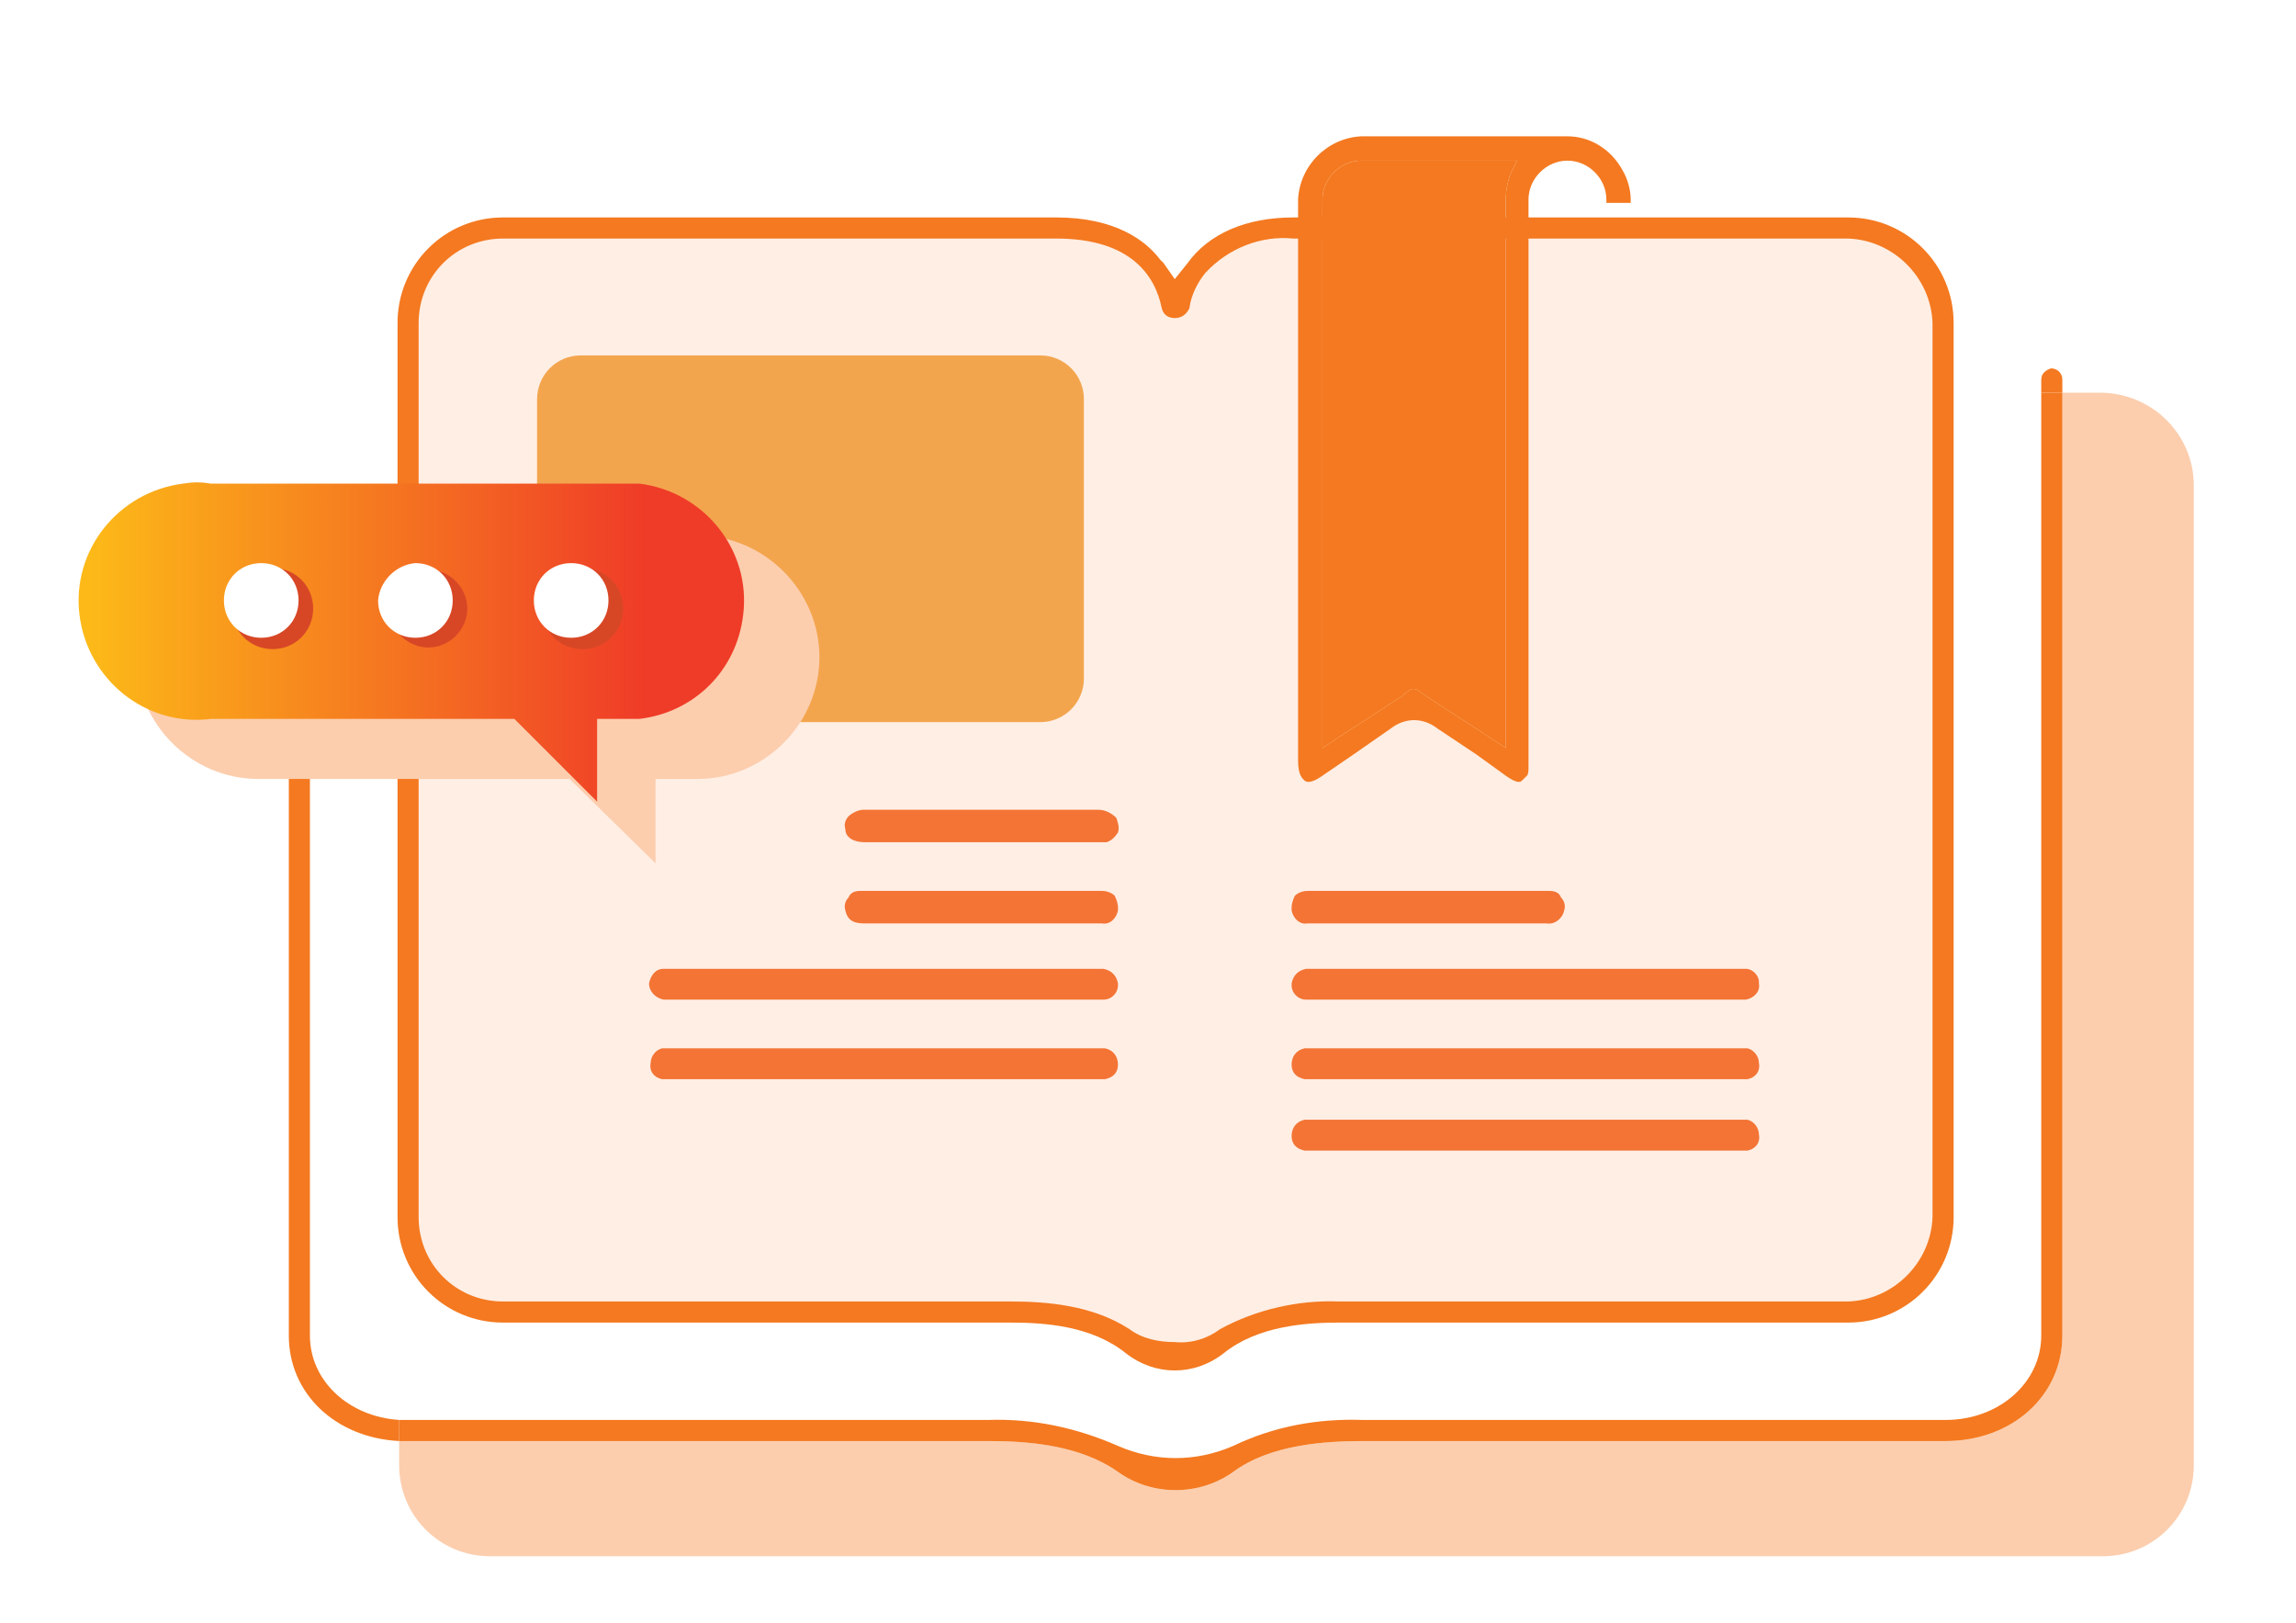
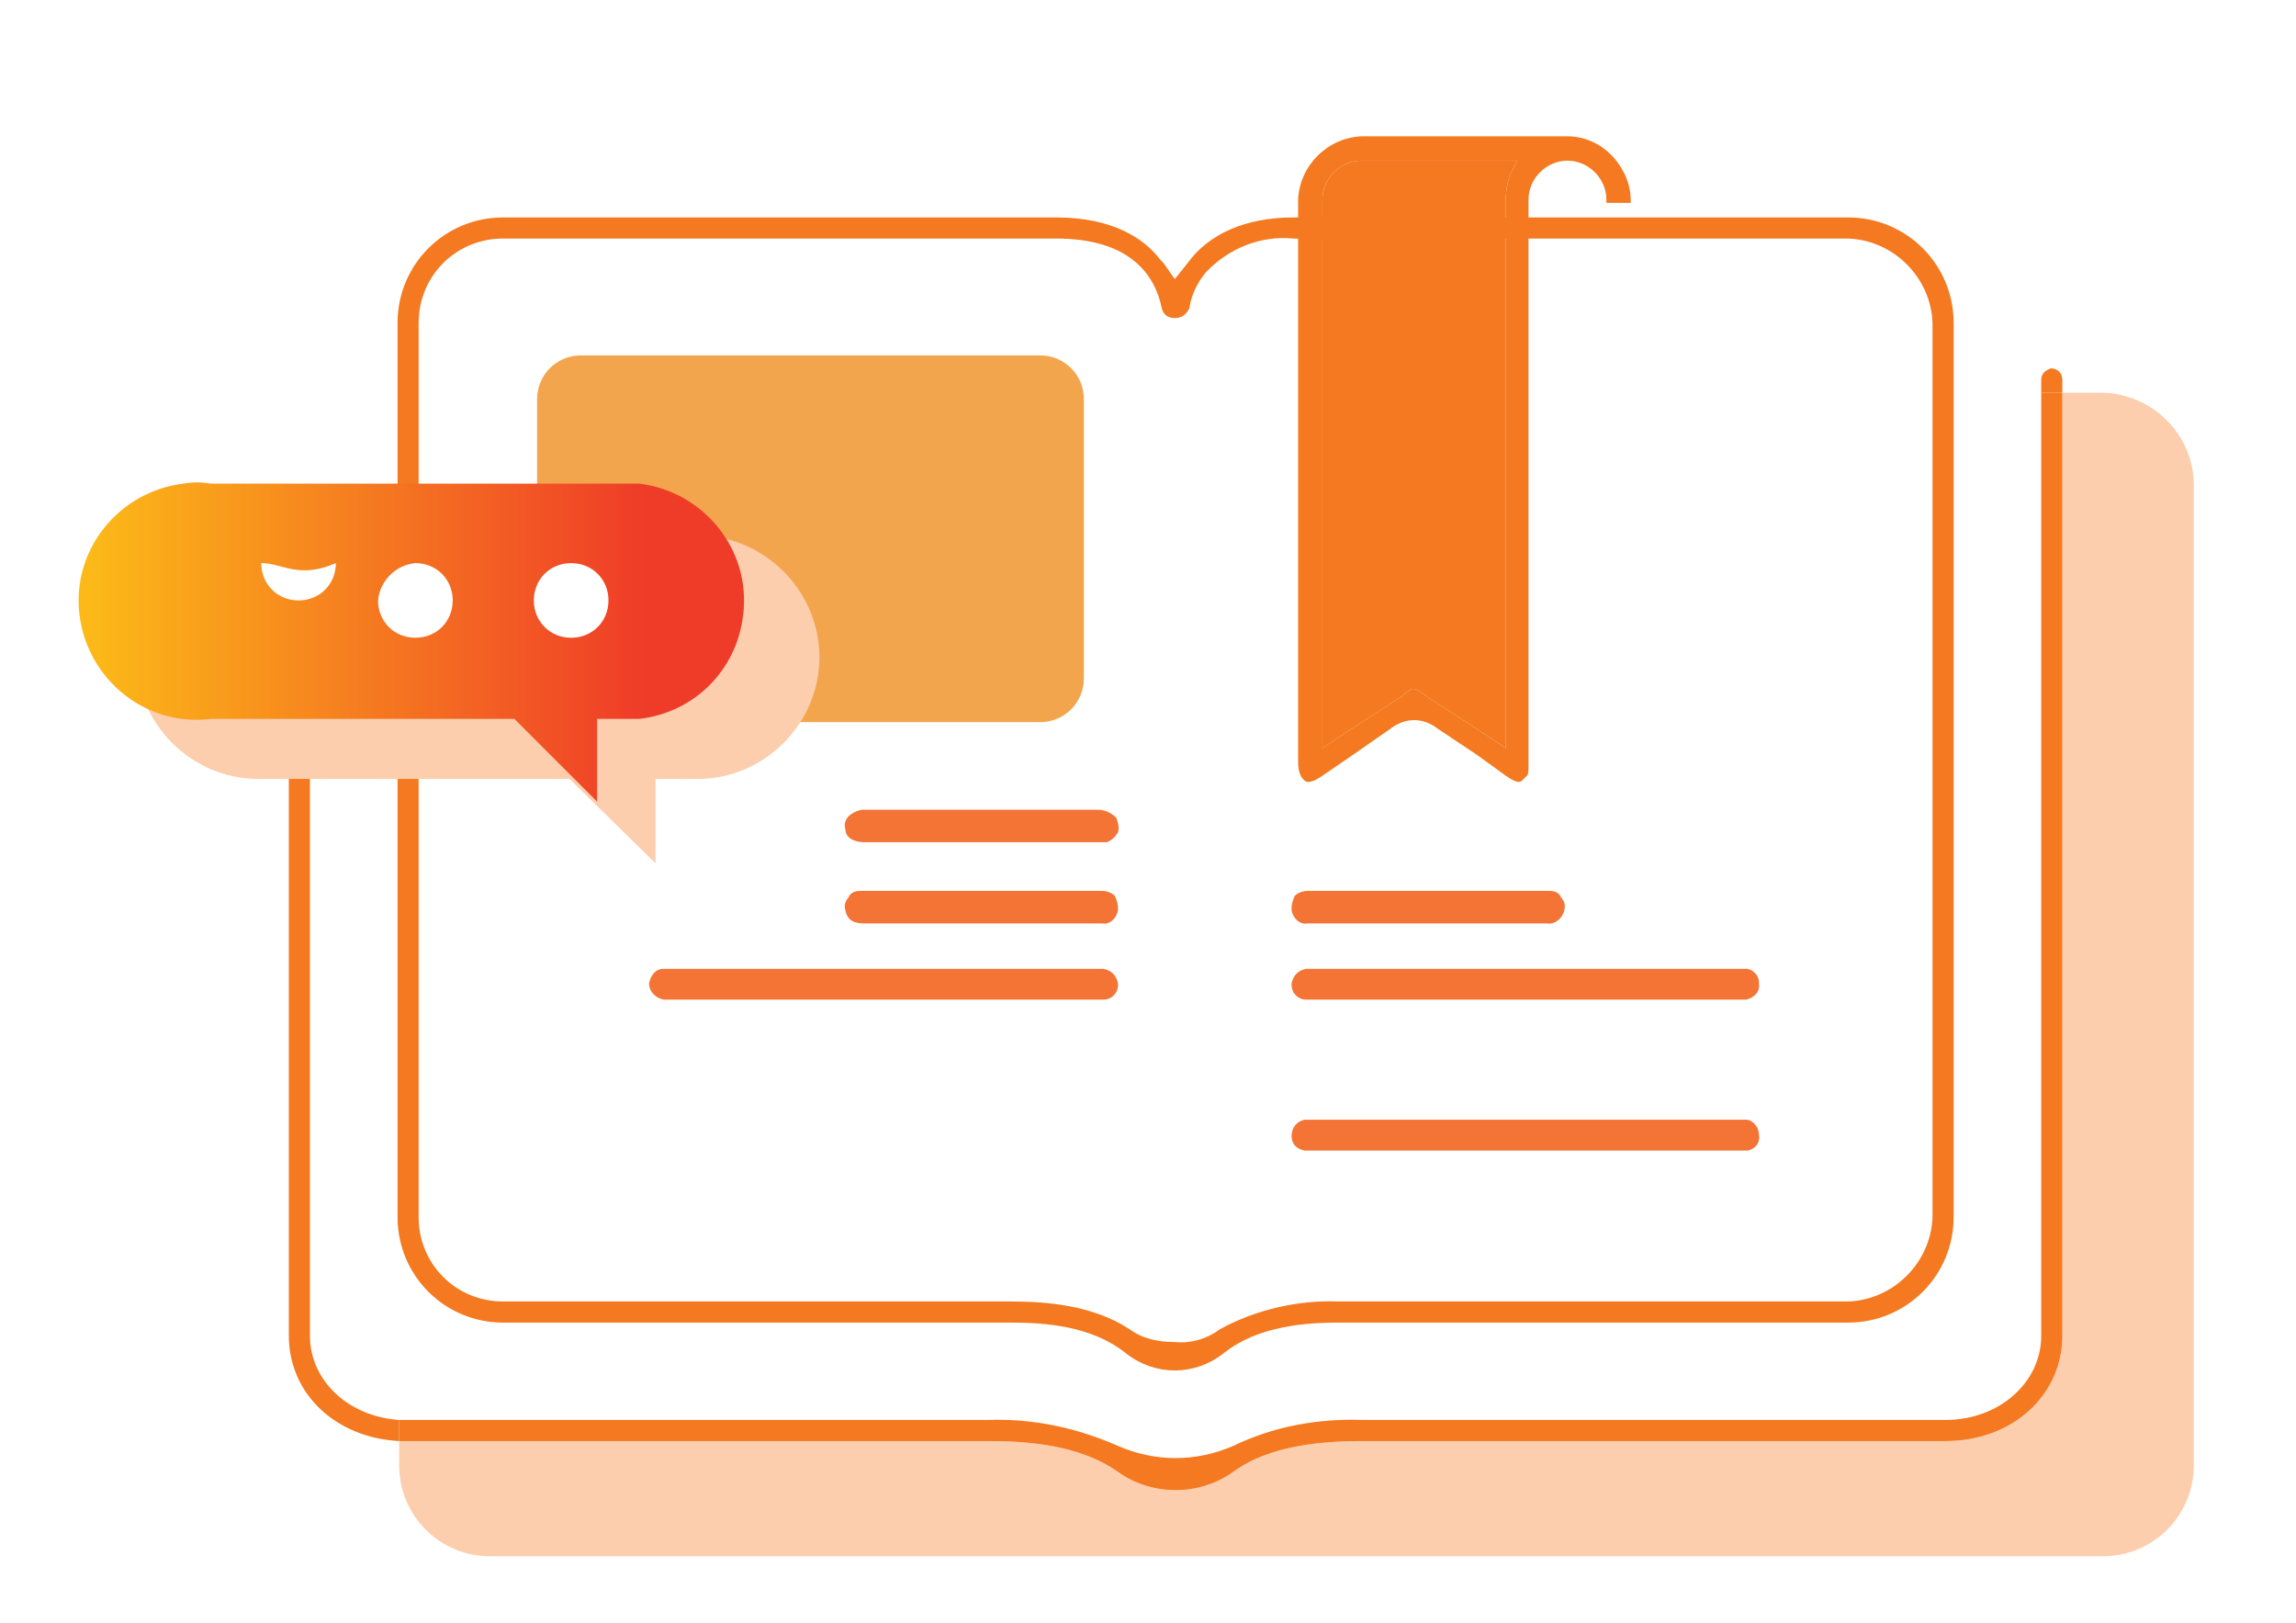
<svg xmlns="http://www.w3.org/2000/svg" version="1.1" id="Layer_1" x="0px" y="0px" viewBox="0 0 141.5 100" style="enable-background:new 0 0 141.5 100;" xml:space="preserve">
  <style type="text/css">
	.st0{fill:#FCCEAE;}
	.st1{fill:#F47920;}
	.st2{fill:#FFEEE4;}
	.st3{fill:#F37435;}
	.st4{fill:#F3A54E;}
	.st5{opacity:0.12;}
	.st6{fill:url(#SVGID_1_);}
	.st7{fill:#D74726;}
	.st8{fill:#FFFFFF;}
</style>
  <path class="st0" d="M129.6,24.2h-2.5v58.1c0,3.7-3.1,6.5-7.2,6.5H84c-2.3,0-5.7,0.2-8,1.9c-2.1,1.5-5,1.5-7.1,0  c-2.4-1.7-5.7-1.9-8-1.9H24.6v1.5c0,3.1,2.5,5.6,5.6,5.6h99.4c3.1,0,5.6-2.5,5.6-5.6c0,0,0,0,0,0V29.9  C135.2,26.8,132.7,24.3,129.6,24.2z" />
  <path class="st1" d="M19.1,82.3V34.5c0-0.4-0.3-0.7-0.7-0.7h0c-0.3,0.1-0.6,0.3-0.6,0.7v47.8c0,3.6,2.9,6.3,6.8,6.5v-1.3  C21.5,87.3,19.1,85.1,19.1,82.3z" />
  <path class="st1" d="M127.1,23.4c0-0.4-0.3-0.7-0.7-0.7c-0.3,0.1-0.6,0.3-0.6,0.7v0.8h1.3L127.1,23.4z" />
  <path class="st1" d="M60.9,88.8c2.3,0,5.6,0.2,8,1.9c2.1,1.5,5,1.5,7.1,0c2.3-1.7,5.7-1.9,8-1.9h35.9c4.1,0,7.2-2.8,7.2-6.5V24.2  h-1.3v58.1c0,2.9-2.6,5.2-5.9,5.2H84c-2.8-0.1-5.5,0.4-8,1.6c-2.3,1-4.8,1-7.1,0c-2.5-1.1-5.2-1.7-8-1.6H24.6v1.3H60.9z" />
-   <path class="st2" d="M113.9,14.3H79.7c-2.6,0-4.5,0.7-5.7,2.2c-0.6,0.7-1,1.4-1.2,2.3c-0.1,0.4-0.7,0.4-0.7,0.1s-1.9-4.6-7-4.6H31  c-3.1,0-5.6,2.5-5.7,5.6V75c0.1,3.1,2.6,5.6,5.7,5.6h31.3c2.5-0.1,4.9,0.5,7.1,1.7c0.9,0.6,1.9,0.9,3,0.9c1.1,0,2.2-0.3,3.1-0.9  c2.2-1.5,5.1-1.7,7-1.7h31.4c3.1,0,5.6-2.5,5.6-5.6V19.9C119.5,16.8,117,14.3,113.9,14.3z" />
  <path class="st1" d="M82.5,81.5h31.4c3.6,0,6.5-2.9,6.5-6.5l0,0V19.9c0-3.6-2.9-6.5-6.5-6.5H79.7c-2.9,0-5.2,1-6.5,2.8l-0.8,1  l-0.7-1L71.5,16c-0.9-1.2-2.8-2.6-6.4-2.6H31c-3.6,0-6.5,2.9-6.5,6.5V75c0,3.6,2.9,6.5,6.5,6.5l0,0h31.3c2.1,0,5,0.2,7.1,1.9  c1.8,1.4,4.2,1.4,6,0C77.5,81.7,80.5,81.5,82.5,81.5z M72.4,82.7c-1,0-2-0.2-2.8-0.8c-2.3-1.5-5.2-1.7-7.3-1.7H31  c-2.9,0-5.2-2.3-5.2-5.2V19.9c0-2.9,2.3-5.2,5.2-5.2c0,0,0,0,0,0h34.1c4.6,0,6.1,2.3,6.5,4.3c0.1,0.4,0.4,0.6,0.8,0.6  c0.4,0,0.7-0.2,0.9-0.6c0.1-0.8,0.5-1.6,1-2.2c1.4-1.5,3.4-2.3,5.4-2.1h34.2c2.8,0.1,5.1,2.4,5.2,5.2V75c-0.1,2.8-2.4,5.1-5.2,5.2  H82.5c-2.5-0.1-5.1,0.5-7.3,1.7C74.4,82.5,73.4,82.8,72.4,82.7z" />
-   <path class="st3" d="M80.4,64.6h27.3c0.4,0.1,0.7,0.5,0.7,0.9c0.1,0.5-0.2,0.9-0.7,1H80.4c-0.5-0.1-0.8-0.4-0.8-0.9  C79.6,65.1,79.9,64.7,80.4,64.6z" />
  <path class="st3" d="M80.4,69h27.3c0.4,0.1,0.7,0.5,0.7,0.9c0.1,0.5-0.2,0.9-0.7,1H80.4c-0.5-0.1-0.8-0.4-0.8-0.9  C79.6,69.5,79.9,69.1,80.4,69z" />
  <path class="st3" d="M80.5,59.7h27.1c0.4,0,0.8,0.4,0.8,0.8c0,0,0,0.1,0,0.1c0.1,0.5-0.3,0.9-0.8,1c0,0,0,0,0,0H80.5  c-0.5,0-0.9-0.4-0.9-0.9c0,0,0-0.1,0-0.1C79.7,60.1,80,59.8,80.5,59.7z" />
  <path class="st3" d="M95.3,56.9H80.6c-0.5,0.1-0.9-0.3-1-0.8c0-0.1,0-0.1,0-0.2c0-0.2,0.1-0.5,0.2-0.7c0.2-0.2,0.5-0.3,0.8-0.3h14.9  c0.3,0,0.6,0.1,0.7,0.4c0.2,0.2,0.3,0.5,0.2,0.8C96.3,56.6,95.8,57,95.3,56.9z" />
-   <path class="st3" d="M68.1,64.6H40.8c-0.4,0.1-0.7,0.5-0.7,0.9c-0.1,0.5,0.2,0.9,0.7,1h27.3c0.5-0.1,0.8-0.4,0.8-0.9  C68.9,65.1,68.6,64.7,68.1,64.6z" />
  <path class="st3" d="M68,59.7H40.9c-0.5,0-0.8,0.4-0.9,0.9c0,0.5,0.4,0.9,0.9,1H68c0.5,0,0.9-0.4,0.9-0.9c0,0,0-0.1,0-0.1  C68.8,60.1,68.5,59.8,68,59.7z" />
  <path class="st3" d="M53.3,51.9h14.9c0.3-0.1,0.5-0.3,0.7-0.6c0.1-0.3,0-0.6-0.1-0.9c-0.3-0.3-0.7-0.5-1.1-0.5H53.2  c-0.3,0-0.7,0.2-0.9,0.4c-0.2,0.2-0.3,0.5-0.2,0.8C52.1,51.6,52.6,51.9,53.3,51.9z" />
  <path class="st3" d="M53.2,56.9h14.7c0.5,0.1,0.9-0.3,1-0.8c0-0.1,0-0.1,0-0.2c0-0.2-0.1-0.5-0.2-0.7c-0.2-0.2-0.5-0.3-0.8-0.3H53  c-0.3,0-0.6,0.1-0.7,0.4c-0.2,0.2-0.3,0.5-0.2,0.8C52.2,56.6,52.5,56.9,53.2,56.9z" />
  <path class="st4" d="M35.8,21.9h28.3c1.5,0,2.7,1.2,2.7,2.7v17.2c0,1.5-1.2,2.7-2.7,2.7H35.8c-1.5,0-2.7-1.2-2.7-2.7V24.6  C33.1,23.1,34.3,21.9,35.8,21.9z" />
  <g class="st5">
    <image style="overflow:visible;enable-background:new    ;" width="358" height="430" transform="matrix(0.24 0 0 0.24 49.8 -21.9)">
	</image>
  </g>
  <path class="st1" d="M96.6,9.9c1.3,0,2.4,1.1,2.4,2.4c0,0,0,0,0,0v0.2h1.5v-0.2c0-0.6-0.2-1.3-0.5-1.8c-0.7-1.3-2-2.1-3.4-2.1H83.9  c-2.1,0.1-3.8,1.8-3.9,3.9v34.6c0,0.9,0.3,1.1,0.4,1.2s0.4,0.2,1.1-0.3l1.9-1.3l2.3-1.6c0.9-0.7,2-0.7,2.9,0l2.4,1.6l1.8,1.3  c0.7,0.5,0.9,0.4,1,0.3s0.2-0.2,0.3-0.3s0.1-0.3,0.1-0.6V12.3C94.2,11,95.3,9.9,96.6,9.9z M93.1,10.7c-0.2,0.5-0.3,1.1-0.3,1.6v33.8  l-0.9-0.6l-4-2.6c-0.8-0.6-0.8-0.6-1.5,0l-4,2.6l-0.9,0.6V12.3c0-1.3,1.1-2.4,2.4-2.4l0,0h9.6L93.1,10.7z" />
  <path class="st1" d="M83.9,9.9c-1.3,0-2.4,1.1-2.4,2.4v0v33.8l0.9-0.6l4-2.6c0.7-0.6,0.7-0.6,1.5,0l4,2.6l0.9,0.6V12.3  c0-0.5,0.1-1.1,0.3-1.6l0.4-0.8H83.9z" />
  <path class="st0" d="M15.9,33H43c4.1,0,7.5,3.4,7.5,7.5S47.1,48,43,48h-2.6v5.2L35.1,48H15.9c-4.1,0-7.5-3.4-7.5-7.5  S11.8,33,15.9,33z" />
  <linearGradient id="SVGID_1_" gradientUnits="userSpaceOnUse" x1="2.05" y1="61.354" x2="46.31" y2="61.354" gradientTransform="matrix(1 0 0 -1 0 100.929)">
    <stop offset="8.000000e-02" style="stop-color:#FCB918" />
    <stop offset="0.85" style="stop-color:#EF3C28" />
  </linearGradient>
  <path class="st6" d="M13,29.8h26.4c4,0.5,6.9,4.1,6.4,8.1c-0.4,3.4-3,6-6.4,6.4h-2.6v5.1l-5.1-5.1H13c-4,0.5-7.6-2.4-8.1-6.4  s2.4-7.6,6.4-8.1C11.9,29.7,12.4,29.7,13,29.8z" />
-   <path class="st7" d="M16.8,35c-1.4,0-2.5,1.1-2.5,2.5s1.1,2.5,2.5,2.5s2.5-1.1,2.5-2.5S18.2,35,16.8,35z M26.4,35.1  c-1.3,0-2.4,1.1-2.4,2.4c0,1.3,1.1,2.4,2.4,2.4c1.3,0,2.4-1.1,2.4-2.4C28.8,36.2,27.7,35.1,26.4,35.1C26.4,35.1,26.4,35.1,26.4,35.1  z M35.9,35c-1.4,0-2.5,1.1-2.5,2.5s1.1,2.5,2.5,2.5s2.5-1.1,2.5-2.5S37.3,35,35.9,35z" />
-   <path class="st8" d="M16.1,34.7c-1.3,0-2.3,1-2.3,2.3c0,1.3,1,2.3,2.3,2.3c1.3,0,2.3-1,2.3-2.3c0,0,0,0,0,0  C18.4,35.7,17.4,34.7,16.1,34.7z M25.6,34.7c-1.2,0.1-2.2,1.1-2.3,2.3c0,1.3,1,2.3,2.3,2.3s2.3-1,2.3-2.3l0,0  C27.9,35.7,26.9,34.7,25.6,34.7z M35.2,34.7c-1.3,0-2.3,1-2.3,2.3c0,1.3,1,2.3,2.3,2.3c1.3,0,2.3-1,2.3-2.3c0,0,0,0,0,0  C37.5,35.7,36.5,34.7,35.2,34.7z" />
+   <path class="st8" d="M16.1,34.7c0,1.3,1,2.3,2.3,2.3c1.3,0,2.3-1,2.3-2.3c0,0,0,0,0,0  C18.4,35.7,17.4,34.7,16.1,34.7z M25.6,34.7c-1.2,0.1-2.2,1.1-2.3,2.3c0,1.3,1,2.3,2.3,2.3s2.3-1,2.3-2.3l0,0  C27.9,35.7,26.9,34.7,25.6,34.7z M35.2,34.7c-1.3,0-2.3,1-2.3,2.3c0,1.3,1,2.3,2.3,2.3c1.3,0,2.3-1,2.3-2.3c0,0,0,0,0,0  C37.5,35.7,36.5,34.7,35.2,34.7z" />
</svg>